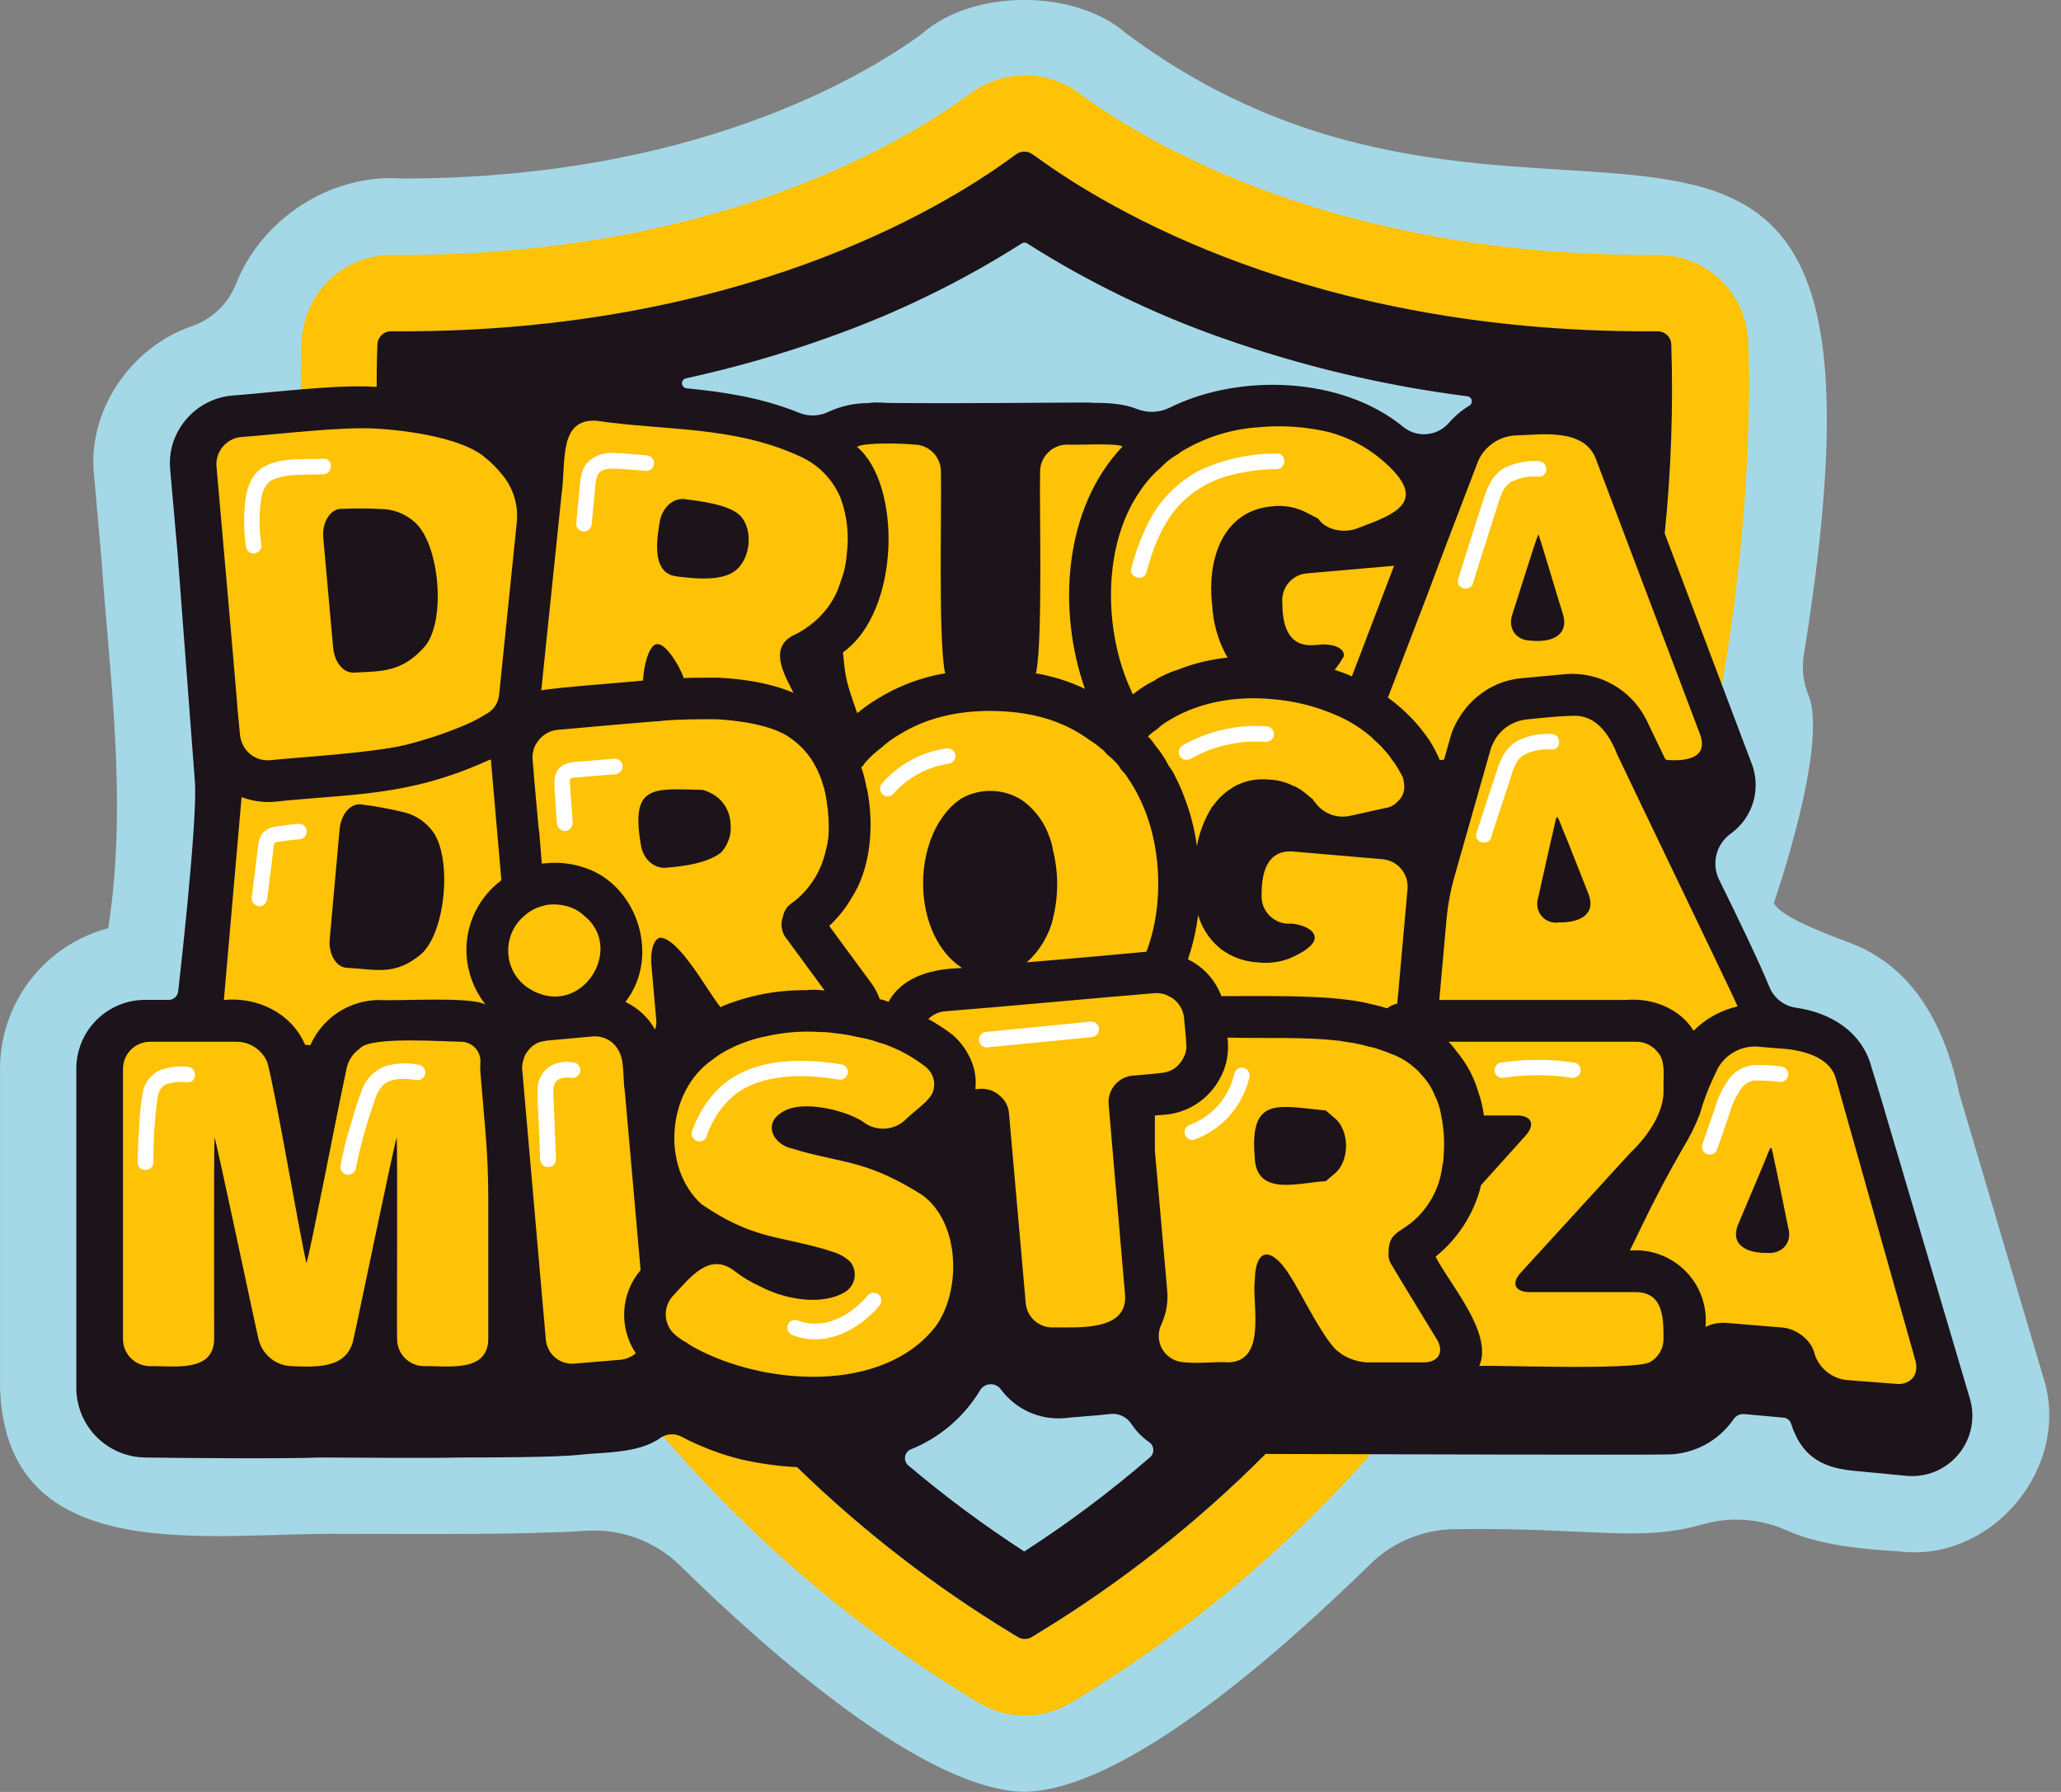
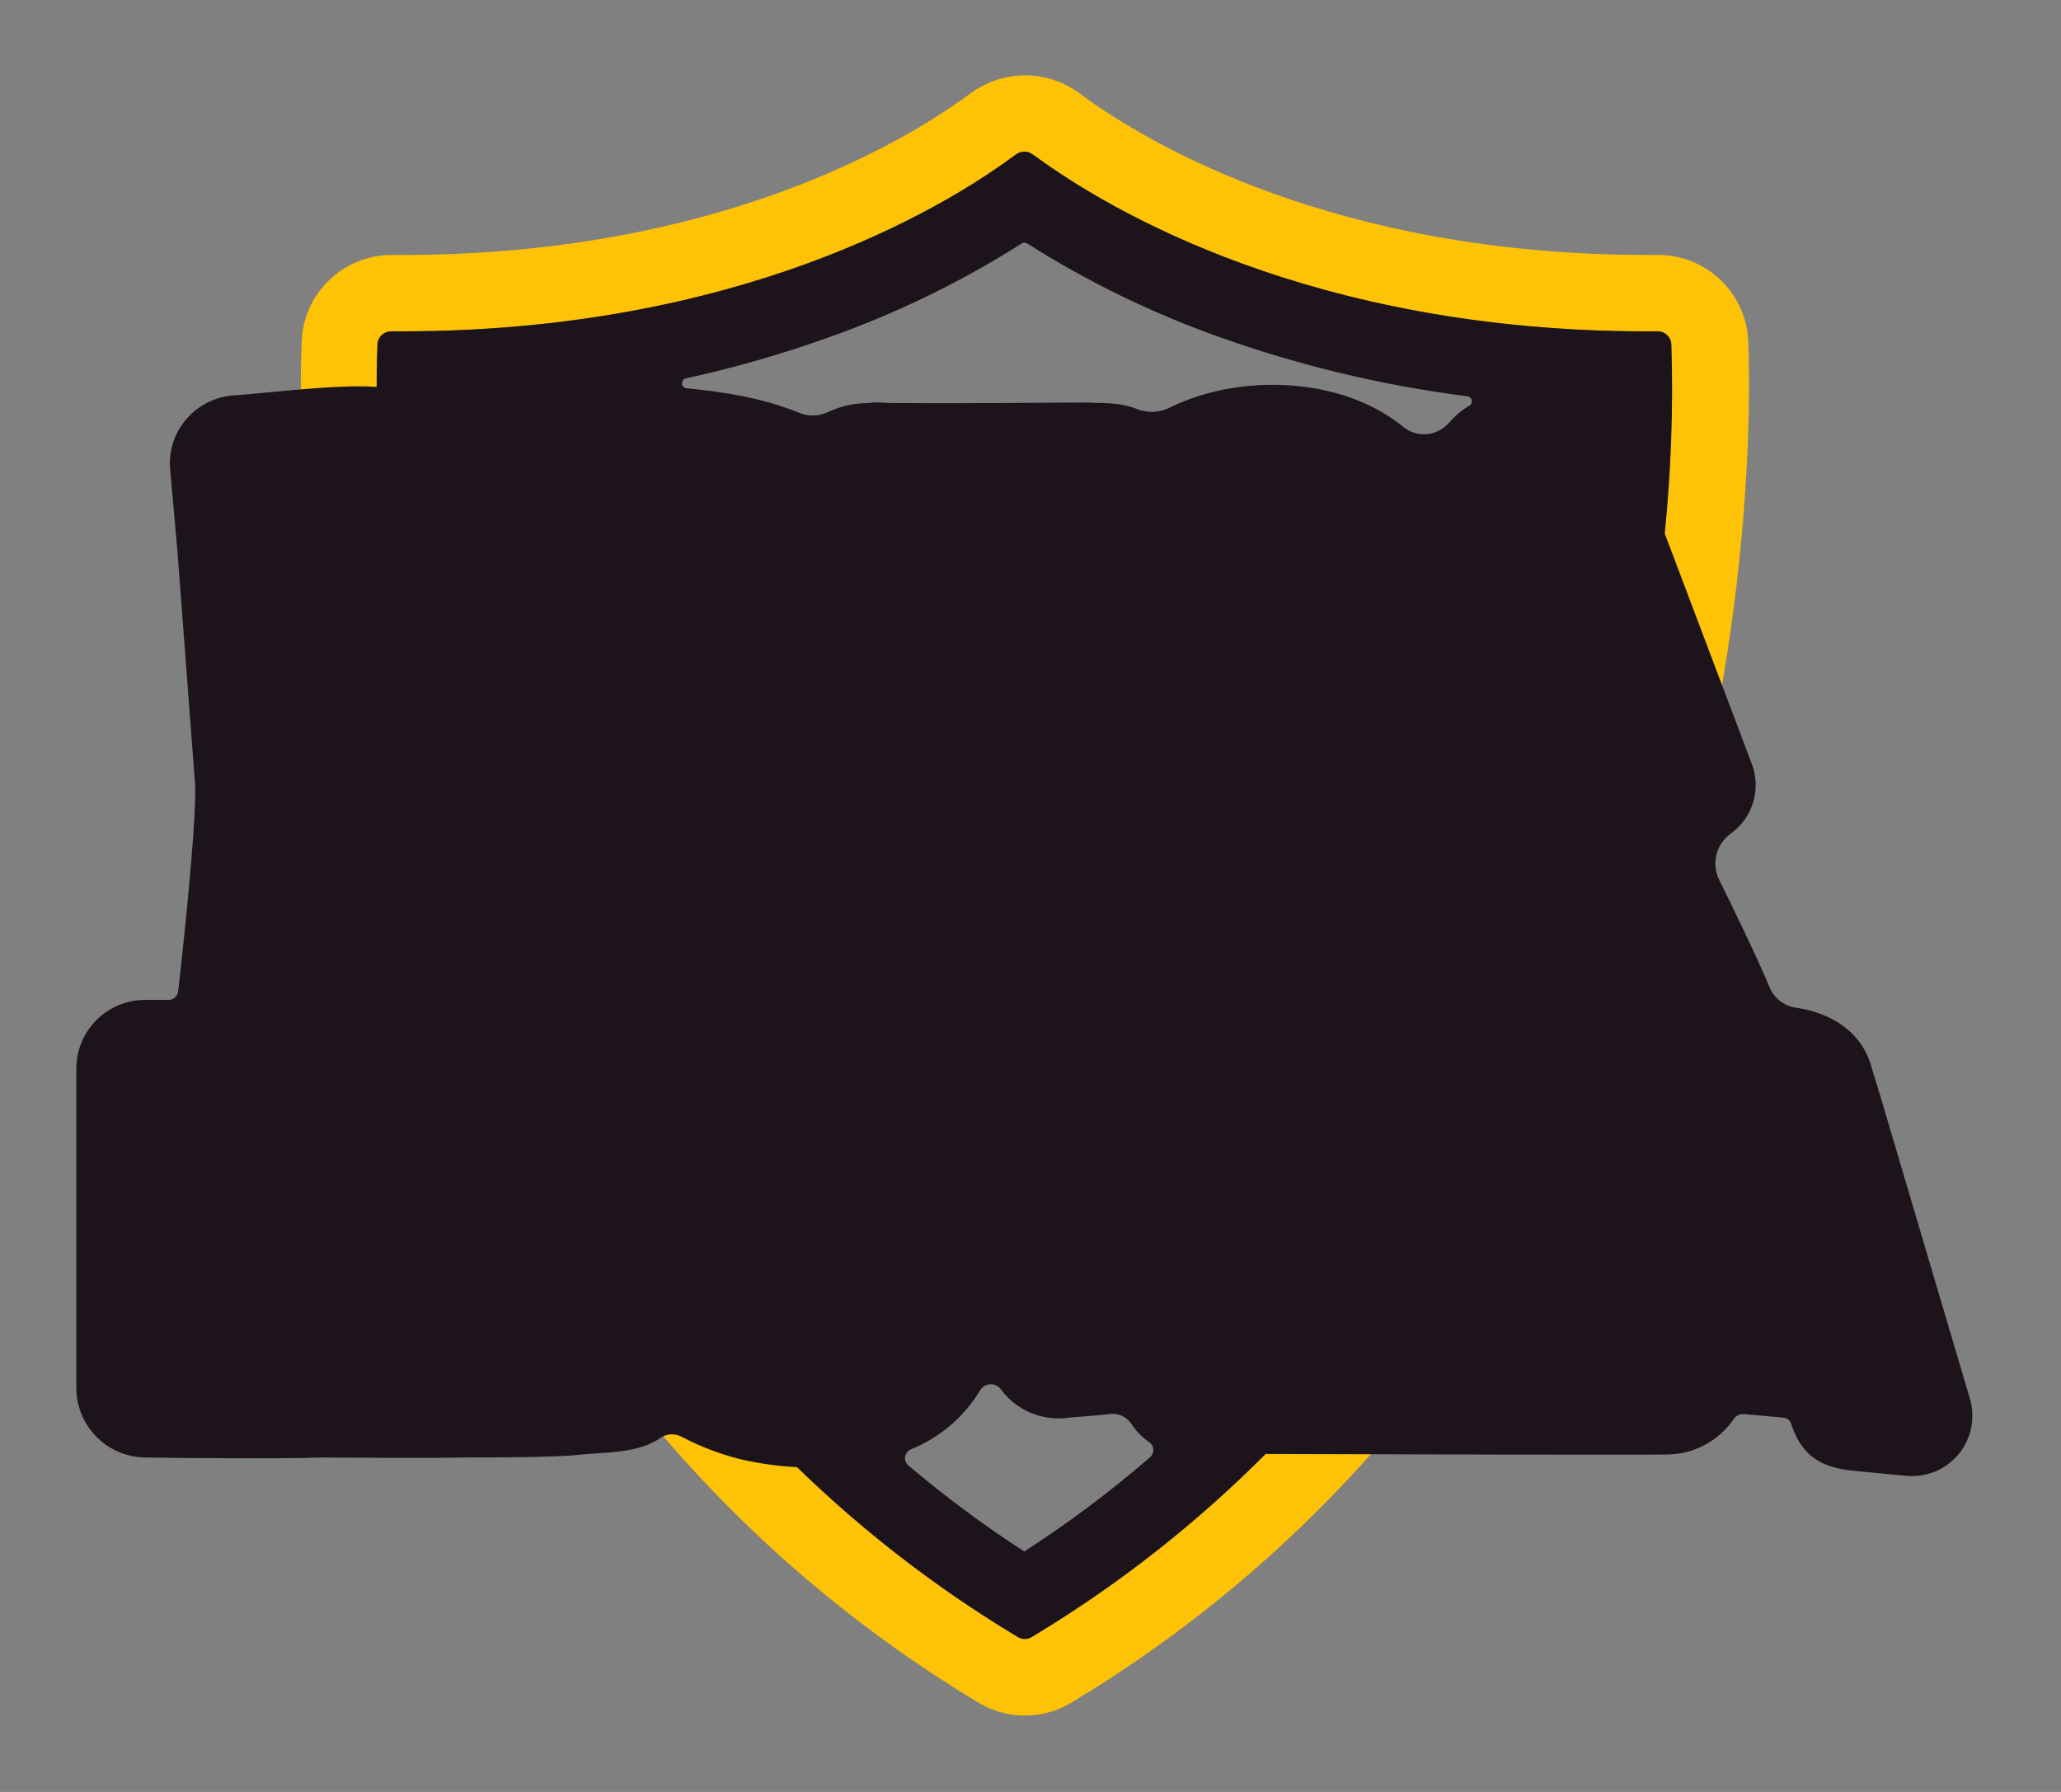
<svg xmlns="http://www.w3.org/2000/svg" width="92" height="80" viewBox="0 0 92 80" fill="none">
  <rect x="0" y="0" width="92" height="80" fill="#808080" stroke="none" />
  <g clip-path="url(#clip0)">
-     <path d="M91.193 61.436L87.462 48.833C86.861 46.017 85.573 43.352 82.838 42.198C82.104 41.889 79.522 41.034 79.183 40.313C79.183 40.313 81.637 33.261 80.729 31.039C80.497 30.481 80.424 29.87 80.516 29.273C85.948 -4.307 69.058 15.445 50.308 1.52C47.993 -0.524 43.396 -0.495 41.141 1.52C38.48 3.458 30.889 7.968 17.952 7.97C14.754 7.737 11.667 9.773 10.522 12.703C10.347 13.138 10.079 13.53 9.738 13.852C9.397 14.175 8.99 14.419 8.545 14.569C5.823 15.511 3.855 18.372 4.206 21.299C4.23 21.54 4.458 24.203 4.53 24.954C4.867 30.018 5.716 35.712 4.833 41.439C3.45 41.805 2.226 42.618 1.352 43.752C0.478 44.886 0.004 46.276 0.002 47.708V61.963C0.271 70.175 9.543 68.376 15.37 68.48C19.073 68.48 23.199 68.527 26.188 68.34C26.955 68.292 27.722 68.407 28.442 68.676C29.161 68.945 29.816 69.362 30.363 69.9C34.471 73.93 41.309 79.921 45.731 79.994C50.208 79.919 57.116 73.791 61.163 69.834C62.164 68.85 63.505 68.29 64.909 68.269C71.011 68.182 73.156 68.871 75.996 68.056C77.241 67.698 78.572 67.793 79.755 68.323C81.247 68.996 83.166 69.163 84.739 69.257C88.927 69.802 92.532 65.449 91.193 61.436Z" fill="#A5D8E6" />
    <path d="M45.729 6.776C45.923 6.776 46.034 6.846 46.298 7.038C49.496 9.37 58.564 14.799 73.525 14.799H73.998C74.155 14.798 74.306 14.858 74.42 14.966C74.534 15.075 74.6 15.224 74.606 15.381C74.657 16.447 75.011 26.191 71.68 38.002C69.742 44.878 66.928 51.119 63.314 56.551C58.918 63.2 53.107 68.796 46.296 72.936L46.051 73.086C45.957 73.142 45.85 73.172 45.742 73.171C45.628 73.171 45.518 73.139 45.422 73.079L45.17 72.926C38.363 68.786 32.555 63.193 28.163 56.547C24.551 51.117 21.736 44.876 19.798 37.998C16.47 26.184 16.813 16.449 16.873 15.379C16.879 15.221 16.945 15.072 17.059 14.963C17.173 14.854 17.325 14.793 17.483 14.794H17.963C32.915 14.794 41.976 9.368 45.183 7.034C45.447 6.84 45.558 6.771 45.752 6.771L45.729 6.776ZM45.752 3.36C44.813 3.369 43.904 3.693 43.17 4.279C40.239 6.411 31.913 11.381 17.96 11.383H17.485C16.45 11.382 15.454 11.78 14.705 12.495C13.956 13.21 13.512 14.187 13.466 15.221C13.413 16.349 13.04 26.598 16.515 38.93C18.551 46.149 21.512 52.714 25.323 58.44C29.991 65.503 36.163 71.446 43.396 75.845L43.646 75.996C44.278 76.385 45.006 76.592 45.749 76.592C46.492 76.592 47.22 76.385 47.852 75.996L48.097 75.847C55.333 71.448 61.507 65.504 66.177 58.44C69.987 52.714 72.951 46.149 74.987 38.93C78.465 26.596 78.092 16.347 78.038 15.219C77.991 14.184 77.547 13.208 76.798 12.493C76.049 11.778 75.053 11.38 74.017 11.381H73.548C59.592 11.381 51.266 6.413 48.332 4.275C47.599 3.69 46.69 3.367 45.752 3.358V3.36Z" fill="#FEC207" />
    <path d="M87.925 62.415L84.181 49.765C84.07 49.349 83.541 47.646 83.541 47.646C83.115 46.042 81.687 45.2 80.156 44.987C79.895 44.947 79.65 44.84 79.443 44.677C79.237 44.513 79.077 44.298 78.979 44.053C78.529 42.949 77.585 40.993 76.732 39.26C76.564 38.91 76.526 38.513 76.624 38.138C76.722 37.763 76.95 37.434 77.267 37.211C77.75 36.861 78.102 36.36 78.267 35.787C78.431 35.214 78.4 34.602 78.177 34.049L74.31 23.815C74.597 21.012 74.695 18.192 74.604 15.374C74.598 15.217 74.532 15.069 74.418 14.96C74.305 14.851 74.153 14.791 73.996 14.792H73.523C58.562 14.792 49.499 9.364 46.296 7.032C46.032 6.84 45.921 6.769 45.727 6.769C45.533 6.769 45.422 6.838 45.158 7.032C41.959 9.377 32.89 14.79 17.937 14.792H17.458C17.3 14.791 17.148 14.851 17.034 14.961C16.92 15.07 16.853 15.219 16.848 15.377C16.837 15.611 16.812 16.266 16.814 17.268H16.705C14.976 17.161 12.089 17.532 10.379 17.658C9.977 17.691 9.585 17.804 9.227 17.991C8.869 18.177 8.552 18.433 8.294 18.743C8.033 19.05 7.837 19.407 7.717 19.791C7.598 20.176 7.558 20.581 7.599 20.982L7.631 21.353C7.661 21.688 7.91 24.53 7.925 24.668L8.701 34.919C8.825 36.71 7.955 44.251 7.955 44.251C7.945 44.358 7.896 44.456 7.817 44.528C7.738 44.6 7.635 44.64 7.529 44.639H6.477C5.663 44.639 4.882 44.963 4.306 45.539C3.731 46.114 3.407 46.895 3.407 47.71V61.965C3.409 62.789 3.738 63.579 4.321 64.161C4.905 64.743 5.696 65.07 6.52 65.069C7.833 65.095 12.953 65.133 14.245 65.069C15.136 65.069 19.268 65.107 20.566 65.069C21.632 65.069 24.788 65.069 25.841 64.95C26.894 64.83 28.493 64.903 29.465 64.203C29.605 64.105 29.769 64.047 29.939 64.036C30.109 64.025 30.279 64.063 30.429 64.144C31.251 64.577 32.121 64.911 33.022 65.139C33.862 65.336 34.718 65.457 35.58 65.5C38.488 68.329 41.707 70.82 45.175 72.926L45.426 73.079C45.522 73.139 45.633 73.171 45.746 73.171C45.855 73.172 45.962 73.142 46.055 73.086L46.3 72.936C50.009 70.682 53.432 67.987 56.494 64.911C62.08 64.93 72.612 64.958 74.403 64.935C74.989 64.933 75.565 64.79 76.083 64.517C76.601 64.244 77.045 63.85 77.378 63.368C77.429 63.289 77.501 63.225 77.585 63.183C77.669 63.142 77.764 63.123 77.857 63.131L79.621 63.291C79.696 63.298 79.767 63.327 79.826 63.375C79.885 63.422 79.928 63.486 79.951 63.557C80.471 65.176 81.529 65.557 82.847 65.672L85.075 65.886C85.517 65.931 85.964 65.867 86.376 65.698C86.787 65.528 87.15 65.26 87.433 64.916C87.715 64.572 87.908 64.164 87.994 63.727C88.08 63.291 88.056 62.84 87.925 62.415ZM45.61 10.867C45.645 10.843 45.687 10.83 45.73 10.83C45.773 10.83 45.815 10.843 45.851 10.867C48.557 12.586 51.45 13.993 54.473 15.061C58.04 16.33 61.733 17.212 65.489 17.69C65.539 17.693 65.586 17.712 65.623 17.744C65.66 17.777 65.686 17.821 65.696 17.869C65.707 17.917 65.701 17.968 65.679 18.012C65.658 18.057 65.623 18.094 65.579 18.116C65.241 18.324 64.936 18.581 64.675 18.88C64.424 19.169 64.07 19.349 63.689 19.382C63.307 19.415 62.928 19.297 62.632 19.054C59.907 16.814 55.334 16.647 52.209 18.202C51.98 18.314 51.731 18.377 51.476 18.385C51.222 18.394 50.969 18.349 50.733 18.253C50.16 18.02 49.454 17.982 48.763 17.984C48.697 17.976 48.631 17.972 48.565 17.971C47.015 17.971 42.966 18.016 40.587 17.995H40.537C40.049 17.995 39.608 17.995 39.305 17.971C39.116 17.962 38.926 17.97 38.738 17.997C38.145 17.996 37.559 18.123 37.02 18.37C36.811 18.477 36.581 18.538 36.346 18.547C36.112 18.557 35.878 18.515 35.661 18.425C34.003 17.754 32.331 17.5 30.647 17.336C30.593 17.331 30.543 17.306 30.506 17.267C30.469 17.229 30.447 17.178 30.444 17.124C30.441 17.07 30.457 17.017 30.489 16.974C30.522 16.932 30.569 16.902 30.621 16.89C32.778 16.421 34.903 15.811 36.981 15.065C40.007 13.996 42.901 12.588 45.61 10.867ZM45.727 69.269C43.917 68.097 42.183 66.81 40.537 65.416C40.485 65.37 40.446 65.311 40.422 65.245C40.398 65.179 40.39 65.108 40.4 65.039C40.41 64.97 40.437 64.904 40.478 64.847C40.52 64.791 40.575 64.745 40.638 64.715C41.935 64.197 43.028 63.269 43.748 62.071C43.796 61.991 43.863 61.924 43.943 61.876C44.023 61.829 44.114 61.802 44.207 61.798C44.3 61.795 44.393 61.815 44.476 61.857C44.56 61.899 44.631 61.961 44.684 62.037C45.005 62.467 45.428 62.809 45.914 63.033C46.401 63.256 46.937 63.354 47.471 63.316C47.814 63.27 48.831 63.214 49.543 63.129C49.723 63.105 49.906 63.131 50.072 63.204C50.237 63.277 50.38 63.394 50.484 63.542C50.696 63.873 50.972 64.158 51.294 64.382C51.348 64.418 51.393 64.466 51.425 64.522C51.458 64.578 51.477 64.64 51.482 64.705C51.487 64.769 51.477 64.834 51.454 64.894C51.43 64.954 51.393 65.008 51.345 65.052C49.573 66.585 47.696 67.992 45.727 69.263V69.269Z" fill="#1C131B" />
-     <path d="M40.154 32.789C41.273 32.094 42.631 31.738 44.205 31.738C45.989 31.753 47.426 32.143 48.665 33.06C48.822 33.153 48.97 33.26 49.106 33.382C49.219 33.454 49.316 33.547 49.394 33.655C49.539 33.769 49.675 33.894 49.801 34.028C49.896 34.123 49.977 34.232 50.04 34.35C50.163 34.473 50.271 34.61 50.362 34.757C50.54 35.016 50.698 35.287 50.835 35.569C51.857 37.593 51.985 40.347 51.176 42.49C49.526 42.644 47.482 42.827 45.834 42.964C46.411 42.447 46.82 41.768 47.004 41.015V40.998C47.258 39.978 47.252 38.911 46.987 37.894V37.859C46.954 37.68 46.903 37.504 46.833 37.335C46.632 36.757 46.274 36.246 45.799 35.859C45.705 35.779 45.603 35.707 45.495 35.646C45.101 35.425 44.657 35.309 44.206 35.309C43.754 35.309 43.31 35.425 42.917 35.646C42.815 35.715 42.729 35.783 42.629 35.859C40.655 37.565 40.71 41.763 42.951 43.219C41.706 43.241 40.311 43.55 39.661 44.729C39.536 44.674 39.405 44.634 39.271 44.61C39.183 44.355 39.058 44.114 38.898 43.898L37.015 41.339C37.409 40.972 37.746 40.549 38.015 40.083C38.853 38.804 39.032 36.908 38.71 35.25V35.233H38.693C38.644 34.934 38.573 34.64 38.48 34.352C38.463 34.318 38.463 34.301 38.446 34.284V34.267C38.459 34.236 38.483 34.212 38.514 34.199C38.549 34.14 38.589 34.084 38.631 34.03C38.843 33.795 39.076 33.581 39.328 33.391C39.582 33.162 39.858 32.96 40.154 32.789ZM50.108 19.935C49.863 19.764 47.94 19.882 47.633 19.85C47.314 19.851 47.008 19.978 46.782 20.204C46.557 20.429 46.429 20.735 46.428 21.054C46.392 22.775 46.55 28.378 46.26 29.99C46.26 29.99 46.26 30.007 46.226 30.058C46.989 30.187 47.731 30.421 48.43 30.753C47.181 27.207 47.496 22.679 50.108 19.935ZM28.706 30.382C27.994 30.465 24.803 30.689 24.161 30.823L24.212 30.333C24.4 28.529 24.886 23.824 25.065 22.09C25.278 20.649 24.907 18.679 26.626 18.784C29.66 19.238 32.762 18.997 35.749 20.393C36.064 20.536 36.356 20.725 36.614 20.954L36.631 20.971C37.022 21.325 37.329 21.762 37.529 22.25C37.816 23.042 37.908 23.891 37.798 24.726C37.771 25.15 37.679 25.567 37.525 25.962C37.371 26.491 37.099 26.979 36.73 27.387C36.679 27.433 36.634 27.485 36.593 27.54C36.317 27.808 36.009 28.042 35.676 28.235L35.508 28.32C34.269 28.862 34.994 30.09 35.422 30.932C34.05 30.34 32.386 30.271 32.011 30.254C31.534 30.254 30.996 30.254 30.519 30.271C30.327 29.691 29.724 28.766 29.382 28.762C28.965 28.674 28.719 29.826 28.706 30.38V30.382ZM30.216 25.736C30.77 25.798 32.077 25.988 32.76 25.523C33.508 25.026 33.661 23.623 33.015 22.997C32.508 22.508 31.133 22.357 30.572 22.285C30.011 22.212 29.506 22.724 29.436 23.387C29.295 24.223 29.12 25.611 30.216 25.734V25.736ZM37.627 29.128C37.749 30.135 37.666 30.171 38.267 31.84C38.549 31.604 38.85 31.39 39.166 31.201C40.095 30.623 41.128 30.234 42.207 30.056C42.173 30.005 42.173 29.988 42.173 29.988C41.881 28.337 42.038 22.8 42.002 21.052C42.002 20.733 41.874 20.427 41.649 20.201C41.423 19.975 41.117 19.848 40.797 19.848C40.371 19.794 38.544 19.743 38.254 19.95C40.245 21.602 40.207 27.284 37.627 29.126V29.128ZM10.611 31.772C10.611 31.514 9.71 21.391 9.663 20.816C9.64 20.497 9.742 20.182 9.948 19.939C10.154 19.695 10.447 19.541 10.765 19.511C12.355 19.398 15.242 19.033 16.835 19.138C16.835 19.138 20.142 19.289 21.551 20.34C21.908 20.618 22.228 20.94 22.502 21.299C22.943 21.88 23.145 22.607 23.067 23.331L22.278 31.035C22.262 31.198 22.208 31.355 22.12 31.494C22.033 31.633 21.915 31.75 21.775 31.836C21.43 32.053 21.067 32.241 20.69 32.397C19.843 32.751 18.969 33.041 18.078 33.263C16.586 33.612 13.569 33.789 12.023 33.941C11.822 33.955 11.621 33.918 11.438 33.835C11.254 33.752 11.094 33.625 10.972 33.465C10.836 33.287 10.749 33.077 10.718 32.855L10.616 31.789L10.611 31.772ZM14.428 23.988L14.869 28.892C14.927 29.57 15.328 30.06 15.818 30.028C16.965 29.958 17.95 30.06 19.006 28.809C19.903 27.634 19.617 24.346 18.549 23.346C18.182 23 17.71 22.785 17.208 22.736C16.531 22.694 15.852 22.688 15.174 22.72C14.716 22.766 14.377 23.342 14.428 23.988ZM72.224 33.755C72.838 35.058 77.565 44.863 77.565 44.931C76.821 45.1 76.139 45.476 75.6 46.017C74.981 45.019 73.764 44.537 72.563 44.644H64.248L64.566 41.083C64.626 40.416 64.748 39.757 64.931 39.113C65.43 37.354 66.257 34.44 66.555 33.399C66.572 33.365 66.572 33.314 66.606 33.282C66.728 32.976 66.928 32.707 67.187 32.505C67.447 32.302 67.755 32.172 68.082 32.128C68.035 32.128 69.858 31.93 70.406 31.958C71.384 32.028 71.911 32.956 72.22 33.755H72.224ZM70.909 39.913L69.977 37.554C69.353 36.132 69.6 36.088 69.214 37.606L68.653 40.115C68.612 40.251 68.607 40.395 68.637 40.533C68.667 40.672 68.731 40.8 68.825 40.907C68.918 41.014 69.037 41.095 69.17 41.142C69.304 41.191 69.447 41.204 69.587 41.181C70.384 41.198 71.28 40.906 70.909 39.913ZM61.954 31.143L63.685 26.632L64.583 24.242L65.99 20.562C66.136 20.246 66.364 19.975 66.65 19.778C66.937 19.581 67.272 19.465 67.619 19.442C68.798 19.408 70.777 19.084 71.265 20.562L75.896 32.806C76.267 33.872 75.224 33.985 74.435 33.932C74.41 33.93 74.386 33.922 74.365 33.907C74.344 33.893 74.327 33.874 74.316 33.851L73.487 32.128C73.16 31.476 72.647 30.935 72.014 30.572C71.38 30.21 70.654 30.043 69.926 30.092L67.907 30.28C67.189 30.344 66.509 30.628 65.958 31.092C65.615 31.371 65.326 31.711 65.105 32.094C64.948 32.341 64.828 32.61 64.749 32.892L64.462 33.909C64.391 33.938 64.306 33.909 64.274 33.943C64.147 33.648 64 33.363 63.833 33.09C63.328 32.334 62.692 31.675 61.954 31.143ZM68.35 28.6C69.15 28.691 70.045 28.431 69.775 27.446C69.589 26.879 68.802 24.191 68.672 23.852C68.525 24.178 67.692 26.883 67.502 27.446C67.306 28.075 67.679 28.6 68.35 28.6ZM59.583 29.907C59.843 29.989 60.097 30.085 60.347 30.195L62.229 25.259L58.328 25.598C58.17 25.612 58.018 25.657 57.878 25.731C57.739 25.805 57.615 25.905 57.514 26.026C57.413 26.148 57.337 26.288 57.291 26.439C57.244 26.589 57.228 26.748 57.242 26.905C57.242 27.841 57.456 28.866 58.615 28.804L58.871 28.787C58.938 28.773 59.006 28.767 59.074 28.77C59.635 28.77 60.025 28.983 59.99 29.295L59.803 29.6C59.732 29.706 59.655 29.809 59.573 29.907H59.583ZM21.445 47.882C21.433 47.729 21.433 47.575 21.445 47.422C21.451 47.307 21.434 47.191 21.395 47.083C21.357 46.974 21.297 46.875 21.219 46.79C21.141 46.705 21.047 46.636 20.942 46.588C20.837 46.54 20.724 46.513 20.609 46.509C19.905 46.509 16.547 46.253 16.08 46.797C15.926 46.901 15.794 47.033 15.69 47.187C15.588 47.336 15.516 47.504 15.477 47.68L15.274 48.646C15.11 49.385 13.848 55.895 13.68 56.396C13.366 55.078 12.309 48.795 11.933 47.424C11.822 47.158 11.636 46.931 11.398 46.768C11.16 46.606 10.88 46.516 10.592 46.509H6.695C6.376 46.51 6.069 46.637 5.844 46.863C5.618 47.089 5.491 47.395 5.49 47.714V59.788C5.491 60.107 5.619 60.413 5.844 60.638C6.07 60.864 6.376 60.991 6.695 60.992C7.697 60.967 9.541 61.308 9.56 59.788C9.56 59.067 9.541 51.26 9.577 50.782C9.727 51.251 11.37 59.078 11.545 59.805C11.628 60.134 11.814 60.427 12.077 60.641C12.34 60.855 12.665 60.978 13.004 60.992C14.057 61.025 15.49 61.14 15.775 59.805C15.94 59.106 17.562 51.217 17.709 50.782C17.75 51.27 17.709 59.044 17.726 59.788C17.727 60.107 17.855 60.413 18.08 60.638C18.306 60.864 18.612 60.991 18.931 60.992C19.933 60.965 21.775 61.31 21.796 59.788V53.509C21.796 52.493 21.752 51.478 21.664 50.464C21.57 49.304 21.445 47.893 21.445 47.882ZM51.987 32.28C51.867 32.362 51.753 32.453 51.648 32.553C51.504 32.649 51.368 32.757 51.24 32.875C51.357 32.986 51.46 33.111 51.547 33.248C51.792 33.539 52.003 33.857 52.174 34.197C52.303 34.364 52.411 34.547 52.496 34.74C52.638 35.016 52.763 35.301 52.869 35.593C53.142 36.295 53.329 37.027 53.426 37.774C53.543 37.142 53.779 36.537 54.123 35.994H54.138C54.172 35.943 54.206 35.908 54.24 35.859C54.44 35.595 54.688 35.371 54.969 35.196H54.986L55.038 35.145C55.53 34.86 56.101 34.741 56.667 34.806C57.045 34.823 57.415 34.922 57.752 35.096H57.769C57.816 35.112 57.862 35.134 57.903 35.162C58.017 35.223 58.125 35.294 58.225 35.376L58.615 35.697C58.632 35.745 58.661 35.786 58.701 35.817C58.87 36.059 59.106 36.245 59.381 36.354C59.655 36.462 59.956 36.487 60.244 36.427L61.856 36.071C62.059 36.043 62.245 35.944 62.381 35.791C62.497 35.694 62.585 35.567 62.636 35.423C62.687 35.28 62.699 35.126 62.671 34.977C62.673 34.936 62.667 34.896 62.654 34.857C62.65 34.806 62.639 34.754 62.619 34.706C62.58 34.618 62.534 34.532 62.483 34.45C62.386 34.265 62.273 34.09 62.144 33.926C62.066 33.808 61.981 33.695 61.89 33.587L61.856 33.553C61.687 33.349 61.499 33.161 61.295 32.992V32.975C60.837 32.566 60.318 32.228 59.758 31.975C59.724 31.958 59.707 31.958 59.675 31.941C58.756 31.536 57.775 31.289 56.773 31.212C55.057 31.056 53.364 31.374 51.991 32.28H51.987ZM54.515 44.473C56.07 44.473 58.556 44.426 60.076 44.627C60.507 44.675 60.935 44.754 61.355 44.863C61.545 44.903 61.732 44.954 61.916 45.017C62.051 44.915 62.207 44.842 62.372 44.804C62.372 44.804 62.387 44.65 62.389 44.618L62.831 39.682V39.665C62.853 39.347 62.751 39.032 62.545 38.789C62.339 38.545 62.046 38.391 61.728 38.36L57.69 38.013C56.551 37.951 56.315 38.983 56.317 39.913C56.302 40.091 56.327 40.271 56.389 40.44C56.451 40.608 56.55 40.761 56.677 40.887C56.805 41.013 56.959 41.109 57.128 41.169C57.297 41.229 57.477 41.252 57.656 41.234C58.317 41.303 58.775 41.608 58.673 41.947C58.673 41.947 58.662 42.335 57.502 42.812C57.063 42.968 56.593 43.02 56.129 42.964C55.54 42.931 54.974 42.725 54.502 42.371C54.043 42.005 53.7 41.513 53.515 40.955C53.497 40.915 53.486 40.871 53.483 40.827C53.402 41.509 53.249 42.18 53.027 42.829C53.718 43.164 54.253 43.753 54.52 44.473H54.515ZM50.494 30.828C50.508 30.891 50.538 30.949 50.58 30.998C50.885 30.744 51.221 30.529 51.58 30.359V30.342C51.699 30.276 51.818 30.207 51.935 30.156C52.154 30.047 52.382 29.957 52.616 29.885C53.317 29.61 54.053 29.433 54.803 29.359C54.769 29.308 54.735 29.239 54.701 29.19C54.347 28.506 54.145 27.755 54.108 26.986C53.874 24.969 54.588 22.813 56.752 22.609C57.314 22.536 57.884 22.643 58.381 22.916L58.839 23.152C59.182 23.67 59.988 23.815 60.568 23.594C62.285 22.954 63.899 22.398 61.654 20.506C60.969 19.929 60.164 19.512 59.298 19.285C58.287 19.049 57.244 18.977 56.21 19.072C54.94 19.15 53.71 19.546 52.633 20.225V20.248C52.544 20.293 52.458 20.343 52.377 20.4C52.172 20.535 51.984 20.695 51.818 20.875C51.465 21.174 51.156 21.523 50.901 21.909C49.204 24.312 49.253 28.186 50.498 30.838L50.494 30.828ZM41.156 53.343C38.81 51.869 37.806 51.946 35.813 51.411L35.422 51.291C34.516 51.125 34.045 50.183 34.898 49.663C35.772 49.066 37.742 49.571 38.51 50.07C38.794 50.299 39.155 50.412 39.519 50.387C39.883 50.362 40.225 50.201 40.476 49.935C40.802 49.605 41.522 49.149 41.663 48.697C41.68 48.629 41.68 48.577 41.697 48.509C41.713 48.347 41.688 48.184 41.626 48.033C41.564 47.883 41.466 47.75 41.341 47.646L41.324 47.629L41.139 47.492C40.828 47.267 40.498 47.069 40.154 46.899C39.968 46.814 39.781 46.729 39.561 46.644C39.45 46.604 39.337 46.57 39.222 46.543H39.205V46.526C39.188 46.526 39.171 46.509 39.154 46.526C39.154 46.522 39.152 46.517 39.149 46.514C39.145 46.511 39.141 46.509 39.137 46.509C38.855 46.414 38.565 46.343 38.271 46.296C37.942 46.215 37.608 46.158 37.271 46.128C37.06 46.093 36.846 46.076 36.631 46.076C35.778 46.017 34.92 46.089 34.088 46.29H34.071C33.717 46.367 33.371 46.475 33.037 46.614C32.907 46.658 32.782 46.715 32.664 46.782C32.348 46.926 32.051 47.109 31.781 47.326C29.783 48.707 29.487 52.112 31.323 53.769C33.517 55.261 34.632 55.168 36.563 55.703C36.563 55.703 36.776 55.754 37.173 55.888C37.464 55.973 37.731 56.124 37.953 56.33C38.037 56.434 38.096 56.555 38.128 56.684C38.16 56.814 38.163 56.949 38.138 57.08C38.112 57.211 38.058 57.335 37.979 57.443C37.901 57.551 37.799 57.64 37.682 57.705C36.655 58.293 35.032 58.02 33.9 57.415C33.501 57.235 33.125 57.008 32.781 56.737C31.64 55.869 30.783 57.076 30.052 57.839C29.832 58.071 29.712 58.379 29.718 58.699C29.724 59.018 29.855 59.322 30.084 59.545C30.258 59.704 30.452 59.84 30.662 59.95C30.77 60.029 30.883 60.1 31.001 60.163C34.126 61.869 39.431 62.231 41.77 59.212C42.917 57.622 42.868 54.575 41.156 53.343ZM29.47 41.861C29.199 41.895 29.011 42.439 29.08 43.1L29.293 45.524C29.311 45.673 29.293 45.825 29.242 45.966C28.938 45.427 28.476 44.995 27.918 44.729C29.476 42.746 28.485 39.561 26.154 38.759C25.563 38.546 24.93 38.473 24.306 38.546C24.265 38.542 24.224 38.548 24.186 38.563L24.069 37.122L24.052 37.071L23.839 34.725L23.822 34.469L23.773 33.894C23.759 33.774 23.77 33.653 23.805 33.538C23.824 33.416 23.871 33.3 23.941 33.199C24.04 33.025 24.18 32.879 24.349 32.772C24.506 32.667 24.687 32.603 24.875 32.585C25.574 32.525 28.822 32.226 29.453 32.194L29.572 32.177C30.308 32.111 31.209 32.105 31.962 32.111C31.962 32.111 34.032 32.177 35.118 32.84C35.611 33.145 36.024 33.563 36.322 34.06C36.344 34.114 36.372 34.166 36.405 34.214C36.55 34.484 36.664 34.77 36.744 35.066C36.744 35.1 36.761 35.117 36.779 35.15C36.849 35.434 36.9 35.724 36.932 36.015C36.953 36.11 36.964 36.206 36.966 36.303C36.997 36.636 37.003 36.971 36.983 37.305V37.339C36.956 37.574 36.91 37.806 36.847 38.034C36.825 38.079 36.847 38.12 36.813 38.169C36.639 38.821 36.301 39.417 35.83 39.9C35.346 40.418 35.154 40.296 34.964 40.849V40.883C34.895 41.049 34.871 41.231 34.895 41.41C34.919 41.588 34.99 41.758 35.101 41.9L35.169 41.968V41.985L36.813 44.224C36.53 44.182 36.244 44.177 35.96 44.207C34.719 44.196 33.488 44.426 32.335 44.885C32.275 44.903 32.218 44.932 32.167 44.97C31.613 44.311 30.337 41.898 29.47 41.861ZM29.709 38.742C30.267 38.691 31.491 38.599 32.184 38.064C32.345 37.89 32.467 37.683 32.541 37.457C32.614 37.232 32.638 36.993 32.61 36.757C32.6 36.517 32.534 36.282 32.419 36.07C32.305 35.858 32.143 35.675 31.947 35.535C31.77 35.414 31.574 35.322 31.367 35.265C29.216 35.218 28.15 34.985 28.596 37.64C28.662 38.297 29.146 38.774 29.709 38.742ZM27.892 48.731C27.798 48.206 27.892 47.341 27.604 46.882C27.493 46.682 27.327 46.518 27.126 46.41C26.924 46.301 26.696 46.253 26.468 46.27C26.058 46.309 24.79 46.426 24.4 46.458C24.273 46.477 24.148 46.505 24.027 46.543C23.836 46.628 23.672 46.763 23.551 46.934C23.458 47.047 23.393 47.182 23.363 47.326C23.312 47.466 23.294 47.617 23.312 47.765C23.538 50.355 24.131 57.118 24.363 59.79C24.375 59.948 24.418 60.102 24.49 60.243C24.563 60.384 24.663 60.509 24.785 60.611C24.907 60.712 25.048 60.788 25.2 60.833C25.351 60.879 25.511 60.893 25.668 60.875L27.721 60.705C27.965 60.674 28.194 60.574 28.382 60.417C28.009 59.859 27.827 59.194 27.866 58.524C27.904 57.854 28.16 57.214 28.596 56.703L27.892 48.731ZM64.137 59.788C64.476 60.346 64.221 60.822 63.56 60.822H60.98C60.566 60.79 60.168 60.649 59.826 60.415V60.398C59.225 60.114 57.993 57.558 57.622 57.023C56.899 55.799 56.055 55.49 56.01 57.176C55.884 58.257 56.566 60.781 54.825 60.822C54.276 60.777 53.398 60.909 52.692 60.798C52.514 60.767 52.346 60.694 52.2 60.586C52.054 60.479 51.935 60.339 51.853 60.178C51.77 60.016 51.726 59.838 51.724 59.657C51.721 59.476 51.761 59.297 51.84 59.133C52.058 58.66 52.148 58.137 52.102 57.617L51.552 51.377V49.799L52.025 49.765C52.531 49.718 53.018 49.546 53.441 49.265C53.865 48.983 54.212 48.601 54.451 48.153C54.61 47.875 54.719 47.571 54.773 47.255C54.819 46.986 54.831 46.713 54.807 46.441L54.79 46.339V46.322C56.377 46.373 58.246 46.273 59.861 46.475C59.89 46.477 59.918 46.482 59.946 46.492C60.048 46.509 60.251 46.543 60.487 46.578C60.675 46.612 60.877 46.661 61.116 46.729C61.214 46.746 61.31 46.768 61.404 46.797C61.404 46.797 61.929 46.968 62.184 47.085C62.231 47.096 62.276 47.113 62.319 47.136C62.617 47.267 62.892 47.445 63.133 47.663C63.237 47.739 63.329 47.83 63.406 47.934C63.681 48.21 63.899 48.538 64.046 48.899C64.186 49.183 64.283 49.486 64.334 49.799C64.458 50.413 64.493 51.041 64.436 51.665C64.437 51.791 64.419 51.916 64.385 52.038C64.314 52.692 64.074 53.318 63.69 53.852C62.69 55.234 61.931 54.716 61.984 56.108C62.002 56.249 62.055 56.383 62.138 56.498C62.291 56.769 63.926 59.445 64.135 59.788H64.137ZM59.538 49.884L59.182 49.577C57.05 49.375 55.771 48.919 56.01 51.682C56.08 53.447 58.012 52.786 59.182 52.733L59.538 52.428C60.268 51.876 60.268 50.437 59.538 49.884ZM73.054 57.686H68.289C67.628 57.686 67.436 57.295 67.898 56.803L72.783 51.46L72.8 51.443C73.525 50.752 74.293 49.68 74.258 48.646C74.235 48.179 74.371 47.351 74.005 46.985C73.894 46.837 73.751 46.717 73.585 46.635C73.42 46.552 73.238 46.509 73.054 46.509H64.66C64.792 46.639 64.912 46.782 65.016 46.936C65.46 47.461 65.79 48.073 65.984 48.733C66.107 49.078 66.192 49.435 66.237 49.799H67.711C68.372 49.799 68.542 50.206 68.101 50.699L66.116 52.903C65.81 54.165 65.094 55.289 64.082 56.102C64.692 57.315 66.675 59.523 66.031 60.986C66.227 60.924 72.896 61.199 73.647 60.816C73.831 60.713 73.985 60.564 74.093 60.382C74.2 60.2 74.256 59.993 74.256 59.782C74.258 58.839 74.248 57.718 73.054 57.686ZM84.74 61.79L82.422 61.611C82.097 61.574 81.79 61.444 81.537 61.236C81.284 61.029 81.097 60.752 80.998 60.44C80.879 59.865 80.235 59.338 79.591 59.27L77.013 59.057C76.708 59.042 76.404 59.106 76.13 59.242C76.174 58.786 76.116 58.327 75.962 57.896C75.808 57.465 75.562 57.073 75.24 56.748C74.918 56.422 74.529 56.172 74.1 56.013C73.67 55.855 73.211 55.792 72.755 55.831L73.28 54.75C73.848 53.562 74.465 52.394 75.128 51.247C75.426 50.764 75.678 50.255 75.881 49.727C76.033 49.184 76.23 48.655 76.469 48.145L76.683 47.69C76.854 47.386 77.106 47.135 77.412 46.964C77.716 46.793 78.062 46.71 78.412 46.722L79.277 46.797C79.51 46.818 81.586 46.831 81.955 48.164L85.501 60.743C85.671 61.349 85.315 61.79 84.74 61.79ZM79.836 54.869L79.326 52.377C78.972 50.874 79.201 50.884 78.582 52.309L77.58 54.684C77.203 55.645 78.09 55.952 78.887 55.937C79.514 55.986 79.99 55.526 79.838 54.869H79.836ZM51.857 47.899C52.029 47.885 52.197 47.832 52.347 47.746H52.36C52.65 47.559 52.856 47.268 52.938 46.934C52.961 46.828 52.966 46.719 52.955 46.612L52.938 46.339C52.918 46.126 52.874 45.644 52.852 45.424V45.407C52.827 45.227 52.763 45.054 52.663 44.901C52.563 44.749 52.432 44.62 52.277 44.524H52.26C52.049 44.386 51.799 44.321 51.547 44.339C49.356 44.516 44.411 44.978 42.151 45.151C41.883 45.183 41.632 45.303 41.439 45.492C41.811 45.698 42.167 45.93 42.505 46.187C42.797 46.433 43.038 46.732 43.217 47.068C43.487 47.541 43.6 48.087 43.539 48.629L43.727 48.611C43.903 48.598 44.08 48.622 44.245 48.684C44.41 48.745 44.56 48.842 44.684 48.968C44.894 49.162 45.021 49.429 45.04 49.714L45.787 58.176C45.814 58.489 45.964 58.778 46.203 58.981C46.443 59.184 46.753 59.285 47.066 59.261C48.132 59.251 50.364 59.443 50.219 57.786C50.087 56.249 49.614 50.765 49.49 49.324C49.474 49.166 49.489 49.008 49.535 48.856C49.581 48.705 49.657 48.565 49.758 48.443C49.859 48.322 49.984 48.221 50.124 48.148C50.264 48.076 50.418 48.032 50.575 48.019H50.609L51.543 47.934L51.857 47.899ZM21.924 34.06L22.381 39.301C21.894 39.663 21.5 40.134 21.229 40.676C20.958 41.218 20.818 41.816 20.82 42.422C20.828 43.302 21.128 44.155 21.673 44.846C20.98 44.473 17.703 44.703 16.907 44.644C16.259 44.651 15.625 44.845 15.084 45.203C14.542 45.56 14.116 46.066 13.854 46.661L13.618 46.644C13.012 45.226 11.486 44.494 9.993 44.644L10.784 35.587C11.233 35.756 11.713 35.828 12.191 35.8C15.748 35.42 18.187 35.587 21.824 33.934C21.854 33.928 21.883 33.916 21.909 33.9C21.907 33.93 21.913 33.959 21.927 33.985L21.924 34.06ZM19.312 37.113C19.014 36.711 18.59 36.418 18.108 36.282C17.443 36.116 16.769 35.991 16.089 35.908C15.611 35.883 15.213 36.378 15.157 37.045L14.716 41.949C14.665 42.588 15.004 43.179 15.462 43.205C16.809 43.277 17.637 43.582 18.82 42.578C19.91 41.569 20.182 38.271 19.312 37.113ZM24.078 44.362C26.161 45.134 27.826 42.258 26.061 40.868C25.813 40.642 25.509 40.49 25.18 40.426C24.907 40.366 24.624 40.36 24.349 40.409C24.314 40.426 24.28 40.426 24.246 40.444C23.951 40.51 23.676 40.65 23.449 40.851C23.211 41.039 23.018 41.279 22.886 41.552C22.754 41.825 22.685 42.125 22.686 42.428C22.681 42.795 22.778 43.155 22.966 43.47C23.154 43.784 23.426 44.04 23.752 44.209C23.851 44.275 23.962 44.325 24.078 44.356V44.362Z" fill="#FEC207" />
-     <path d="M11.658 24.27C11.68 24.358 11.668 24.452 11.622 24.532C11.577 24.611 11.503 24.67 11.415 24.696C11.326 24.72 11.232 24.709 11.152 24.663C11.072 24.618 11.013 24.543 10.988 24.455C10.876 23.727 10.867 22.987 10.963 22.257C11.04 21.698 11.266 21.125 11.782 20.839C12.575 20.4 13.564 20.523 14.434 20.479C14.882 20.455 14.88 21.15 14.434 21.174C14.065 21.193 13.696 21.174 13.327 21.199C12.945 21.2 12.566 21.267 12.208 21.4L12.116 21.447C12.106 21.447 11.999 21.526 12.042 21.494C11.961 21.558 11.893 21.638 11.841 21.728C11.729 21.941 11.66 22.174 11.639 22.415C11.561 23.031 11.567 23.655 11.658 24.27ZM26.414 23.38L26.536 22.116C26.553 21.928 26.565 21.728 26.589 21.547C26.599 21.403 26.644 21.263 26.719 21.14C26.9 20.901 27.297 20.916 27.572 20.926C27.998 20.952 28.425 20.99 28.851 21.024C28.943 21.024 29.031 20.987 29.096 20.922C29.161 20.857 29.198 20.769 29.199 20.677C29.197 20.585 29.16 20.498 29.095 20.433C29.03 20.368 28.943 20.331 28.851 20.329C28.378 20.291 27.898 20.236 27.422 20.223C27.198 20.201 26.971 20.23 26.759 20.308C26.547 20.386 26.355 20.512 26.199 20.675C25.907 21.033 25.898 21.504 25.855 21.954L25.719 23.383C25.72 23.475 25.756 23.563 25.821 23.628C25.887 23.693 25.974 23.73 26.067 23.73C26.158 23.729 26.246 23.691 26.311 23.627C26.375 23.562 26.412 23.474 26.414 23.383V23.38ZM51.178 25.553C51.443 24.536 51.835 23.504 52.515 22.69C53.211 21.898 54.148 21.359 55.182 21.154C55.777 21.021 56.383 20.949 56.992 20.941C57.44 20.931 57.44 20.236 56.992 20.246C55.795 20.242 54.612 20.502 53.528 21.01C52.494 21.558 51.67 22.432 51.182 23.496C50.893 24.095 50.665 24.722 50.502 25.367C50.389 25.794 51.061 25.986 51.172 25.553H51.178ZM65.749 26.035L66.815 22.675C66.945 22.267 67.056 21.758 67.454 21.519C67.834 21.323 68.262 21.241 68.687 21.282C69.132 21.297 69.132 20.602 68.687 20.587C68.173 20.552 67.659 20.65 67.194 20.871C66.678 21.142 66.431 21.651 66.256 22.184C65.855 23.402 65.478 24.628 65.09 25.849C64.954 26.276 65.625 26.459 65.76 26.035H65.749ZM66.561 37.375C66.83 36.533 67.12 35.695 67.391 34.853C67.521 34.446 67.629 33.941 68.03 33.702C68.409 33.506 68.838 33.423 69.263 33.465C69.71 33.482 69.71 32.787 69.263 32.77C68.749 32.735 68.235 32.833 67.77 33.054C67.252 33.325 67.005 33.836 66.83 34.367C66.521 35.307 66.207 36.248 65.907 37.192C65.77 37.618 66.442 37.802 66.576 37.375H66.561ZM11.933 40.111L12.184 38.077C12.188 37.941 12.208 37.807 12.244 37.676C12.27 37.608 12.317 37.608 12.404 37.589C12.7 37.531 13.044 37.508 13.344 37.469C13.436 37.467 13.523 37.429 13.587 37.364C13.652 37.3 13.689 37.213 13.692 37.122C13.691 37.03 13.655 36.942 13.589 36.877C13.524 36.812 13.436 36.775 13.344 36.774C12.965 36.821 12.57 36.844 12.197 36.923C12.022 36.958 11.861 37.047 11.739 37.177C11.612 37.34 11.538 37.537 11.526 37.742C11.423 38.531 11.332 39.322 11.234 40.111C11.234 40.203 11.271 40.291 11.336 40.356C11.401 40.421 11.489 40.458 11.581 40.458C11.673 40.456 11.76 40.419 11.825 40.354C11.889 40.289 11.927 40.202 11.929 40.111H11.933ZM25.566 36.725L25.482 35.582C25.47 35.397 25.453 35.211 25.442 35.026C25.434 34.955 25.434 34.883 25.442 34.813C25.442 34.857 25.463 34.753 25.463 34.755C25.448 34.789 25.444 34.768 25.474 34.755L25.519 34.732C25.476 34.751 25.536 34.732 25.553 34.732L25.632 34.715H25.693L26.284 34.663L27.444 34.565C27.535 34.563 27.622 34.525 27.687 34.461C27.751 34.396 27.789 34.309 27.791 34.218C27.79 34.126 27.753 34.038 27.688 33.973C27.623 33.908 27.536 33.871 27.444 33.87L26.133 33.981C25.755 34.013 25.28 33.981 24.981 34.278C24.683 34.574 24.745 35.056 24.768 35.456L24.862 36.749C24.863 36.84 24.901 36.928 24.965 36.992C25.03 37.057 25.118 37.094 25.209 37.096C25.301 37.096 25.39 37.059 25.455 36.994C25.52 36.929 25.556 36.841 25.557 36.749L25.566 36.725ZM39.874 35.446C40.524 34.706 41.418 34.224 42.394 34.088C42.482 34.063 42.557 34.004 42.603 33.924C42.648 33.845 42.661 33.75 42.637 33.661C42.61 33.574 42.551 33.501 42.472 33.455C42.393 33.41 42.299 33.397 42.211 33.418C41.116 33.582 40.114 34.128 39.383 34.96C39.32 35.026 39.285 35.114 39.285 35.205C39.285 35.296 39.32 35.384 39.383 35.45C39.449 35.515 39.537 35.551 39.629 35.551C39.721 35.551 39.809 35.515 39.874 35.45V35.446ZM53.138 33.883C54.165 33.299 55.343 33.034 56.521 33.12C56.613 33.119 56.701 33.082 56.766 33.017C56.831 32.952 56.868 32.864 56.869 32.772C56.867 32.681 56.83 32.593 56.765 32.528C56.7 32.464 56.613 32.426 56.521 32.425C55.22 32.337 53.922 32.634 52.788 33.278C52.708 33.324 52.65 33.4 52.627 33.489C52.603 33.578 52.616 33.673 52.662 33.753C52.709 33.833 52.785 33.891 52.874 33.914C52.963 33.938 53.058 33.925 53.138 33.879V33.883ZM6.842 51.893C6.842 50.97 6.899 50.048 7.012 49.132C7.053 48.84 7.129 48.539 7.419 48.409C7.725 48.307 8.049 48.276 8.368 48.319C8.814 48.343 8.814 47.648 8.368 47.624C7.957 47.581 7.542 47.631 7.153 47.772C6.951 47.862 6.775 48.001 6.639 48.176C6.503 48.35 6.411 48.556 6.372 48.773C6.285 49.267 6.233 49.766 6.215 50.266C6.174 50.81 6.153 51.355 6.146 51.901C6.146 52.347 6.835 52.347 6.842 51.901V51.893ZM15.877 52.196C16.08 51.178 16.356 50.176 16.702 49.198C16.826 48.818 16.982 48.424 17.383 48.268C17.783 48.113 18.235 48.168 18.64 48.224C18.732 48.222 18.82 48.185 18.884 48.12C18.949 48.055 18.985 47.968 18.986 47.876C18.984 47.785 18.947 47.697 18.883 47.633C18.819 47.568 18.732 47.531 18.64 47.528C18.144 47.432 17.63 47.462 17.148 47.616C16.905 47.719 16.687 47.874 16.51 48.07C16.333 48.266 16.201 48.498 16.122 48.75C15.926 49.26 15.779 49.797 15.621 50.319C15.448 50.874 15.309 51.438 15.206 52.01C15.185 52.099 15.198 52.192 15.243 52.271C15.289 52.35 15.362 52.409 15.449 52.437C15.537 52.46 15.632 52.448 15.712 52.402C15.792 52.357 15.85 52.282 15.875 52.193L15.877 52.196ZM24.819 51.769L24.713 49.136C24.7 48.835 24.64 48.441 24.864 48.24C24.941 48.177 25.033 48.136 25.131 48.121C25.272 48.099 25.416 48.099 25.557 48.121C25.649 48.121 25.738 48.084 25.803 48.019C25.868 47.954 25.904 47.866 25.904 47.774C25.904 47.681 25.868 47.593 25.803 47.528C25.738 47.463 25.649 47.426 25.557 47.426C25.195 47.362 24.823 47.433 24.51 47.627C24.339 47.753 24.202 47.921 24.112 48.114C24.021 48.307 23.981 48.52 23.994 48.733C23.994 49.23 24.03 49.731 24.052 50.225L24.113 51.765C24.131 52.211 24.826 52.213 24.809 51.765L24.819 51.769ZM31.557 50.682C31.741 50.15 32.032 49.66 32.41 49.243C32.785 48.83 33.26 48.52 33.789 48.343C34.944 47.944 36.213 47.995 37.413 48.194C37.502 48.215 37.596 48.202 37.675 48.157C37.754 48.111 37.813 48.038 37.84 47.951C37.862 47.862 37.85 47.768 37.804 47.688C37.759 47.609 37.685 47.55 37.597 47.524C35.58 47.191 33.136 47.226 31.746 48.965C31.375 49.424 31.087 49.943 30.894 50.501C30.879 50.545 30.873 50.593 30.877 50.64C30.881 50.687 30.895 50.732 30.917 50.774C30.94 50.815 30.97 50.852 31.007 50.881C31.044 50.911 31.086 50.932 31.132 50.945C31.177 50.957 31.225 50.96 31.271 50.954C31.318 50.947 31.363 50.931 31.403 50.907C31.444 50.883 31.479 50.85 31.506 50.812C31.534 50.773 31.553 50.73 31.563 50.684L31.557 50.682ZM35.394 59.613C36.825 60.161 38.309 59.4 39.243 58.308C39.306 58.242 39.341 58.154 39.341 58.063C39.341 57.972 39.306 57.884 39.243 57.818C39.177 57.753 39.089 57.716 38.996 57.716C38.904 57.716 38.816 57.753 38.75 57.818C37.966 58.739 36.793 59.408 35.578 58.941C35.489 58.918 35.395 58.93 35.315 58.976C35.235 59.021 35.176 59.096 35.151 59.184C35.129 59.273 35.142 59.367 35.188 59.446C35.233 59.526 35.307 59.585 35.394 59.611V59.613ZM44.044 46.763L48.711 46.303C48.803 46.3 48.889 46.262 48.954 46.198C49.019 46.133 49.056 46.046 49.059 45.955C49.058 45.863 49.022 45.775 48.956 45.71C48.891 45.645 48.803 45.608 48.711 45.607L44.044 46.068C43.952 46.068 43.864 46.105 43.798 46.17C43.733 46.235 43.697 46.323 43.697 46.416C43.697 46.508 43.733 46.596 43.798 46.661C43.864 46.726 43.952 46.763 44.044 46.763ZM53.297 50.884C53.91 50.664 54.457 50.294 54.889 49.807C55.321 49.321 55.624 48.734 55.771 48.1C55.793 48.011 55.78 47.917 55.734 47.838C55.689 47.759 55.615 47.7 55.528 47.673C55.439 47.65 55.345 47.663 55.265 47.708C55.185 47.754 55.127 47.828 55.101 47.916C54.989 48.435 54.749 48.918 54.402 49.32C54.055 49.721 53.613 50.03 53.116 50.217C53.032 50.245 52.961 50.304 52.919 50.383C52.877 50.461 52.867 50.553 52.89 50.639C52.914 50.725 52.969 50.798 53.045 50.844C53.122 50.89 53.213 50.906 53.3 50.886L53.297 50.884ZM67.156 48.113C68.139 47.964 69.139 47.964 70.122 48.113C70.21 48.133 70.304 48.12 70.383 48.075C70.462 48.03 70.521 47.956 70.548 47.87C70.572 47.781 70.56 47.686 70.515 47.606C70.469 47.526 70.394 47.468 70.305 47.443C69.199 47.274 68.074 47.274 66.968 47.443C66.88 47.468 66.805 47.527 66.76 47.606C66.714 47.686 66.702 47.781 66.725 47.87C66.752 47.957 66.811 48.03 66.89 48.076C66.97 48.121 67.063 48.134 67.152 48.113H67.156ZM76.665 51.275L77.177 49.797C77.289 49.374 77.47 48.973 77.714 48.609C77.803 48.489 77.917 48.389 78.049 48.317C78.049 48.317 78.147 48.27 78.087 48.294L78.181 48.264C78.213 48.254 78.246 48.246 78.279 48.24C78.32 48.24 78.322 48.24 78.279 48.24H78.33C78.715 48.234 79.1 48.256 79.482 48.307C79.574 48.306 79.662 48.269 79.727 48.204C79.792 48.139 79.829 48.051 79.829 47.959C79.827 47.868 79.79 47.781 79.725 47.716C79.66 47.651 79.573 47.614 79.482 47.611C79.072 47.551 78.658 47.532 78.245 47.554C77.852 47.601 77.491 47.797 77.237 48.1C76.929 48.501 76.7 48.957 76.561 49.443C76.369 49.995 76.179 50.547 75.987 51.097C75.973 51.142 75.968 51.189 75.973 51.235C75.978 51.282 75.991 51.327 76.014 51.367C76.036 51.408 76.066 51.444 76.103 51.473C76.139 51.502 76.181 51.523 76.226 51.536C76.271 51.548 76.318 51.552 76.364 51.546C76.41 51.54 76.455 51.524 76.495 51.501C76.535 51.477 76.57 51.446 76.598 51.408C76.626 51.371 76.646 51.328 76.657 51.283L76.665 51.275Z" fill="white" />
  </g>
  <defs>
    <clipPath id="clip0">
      <rect width="91.477" height="80" fill="white" />
    </clipPath>
  </defs>
</svg>